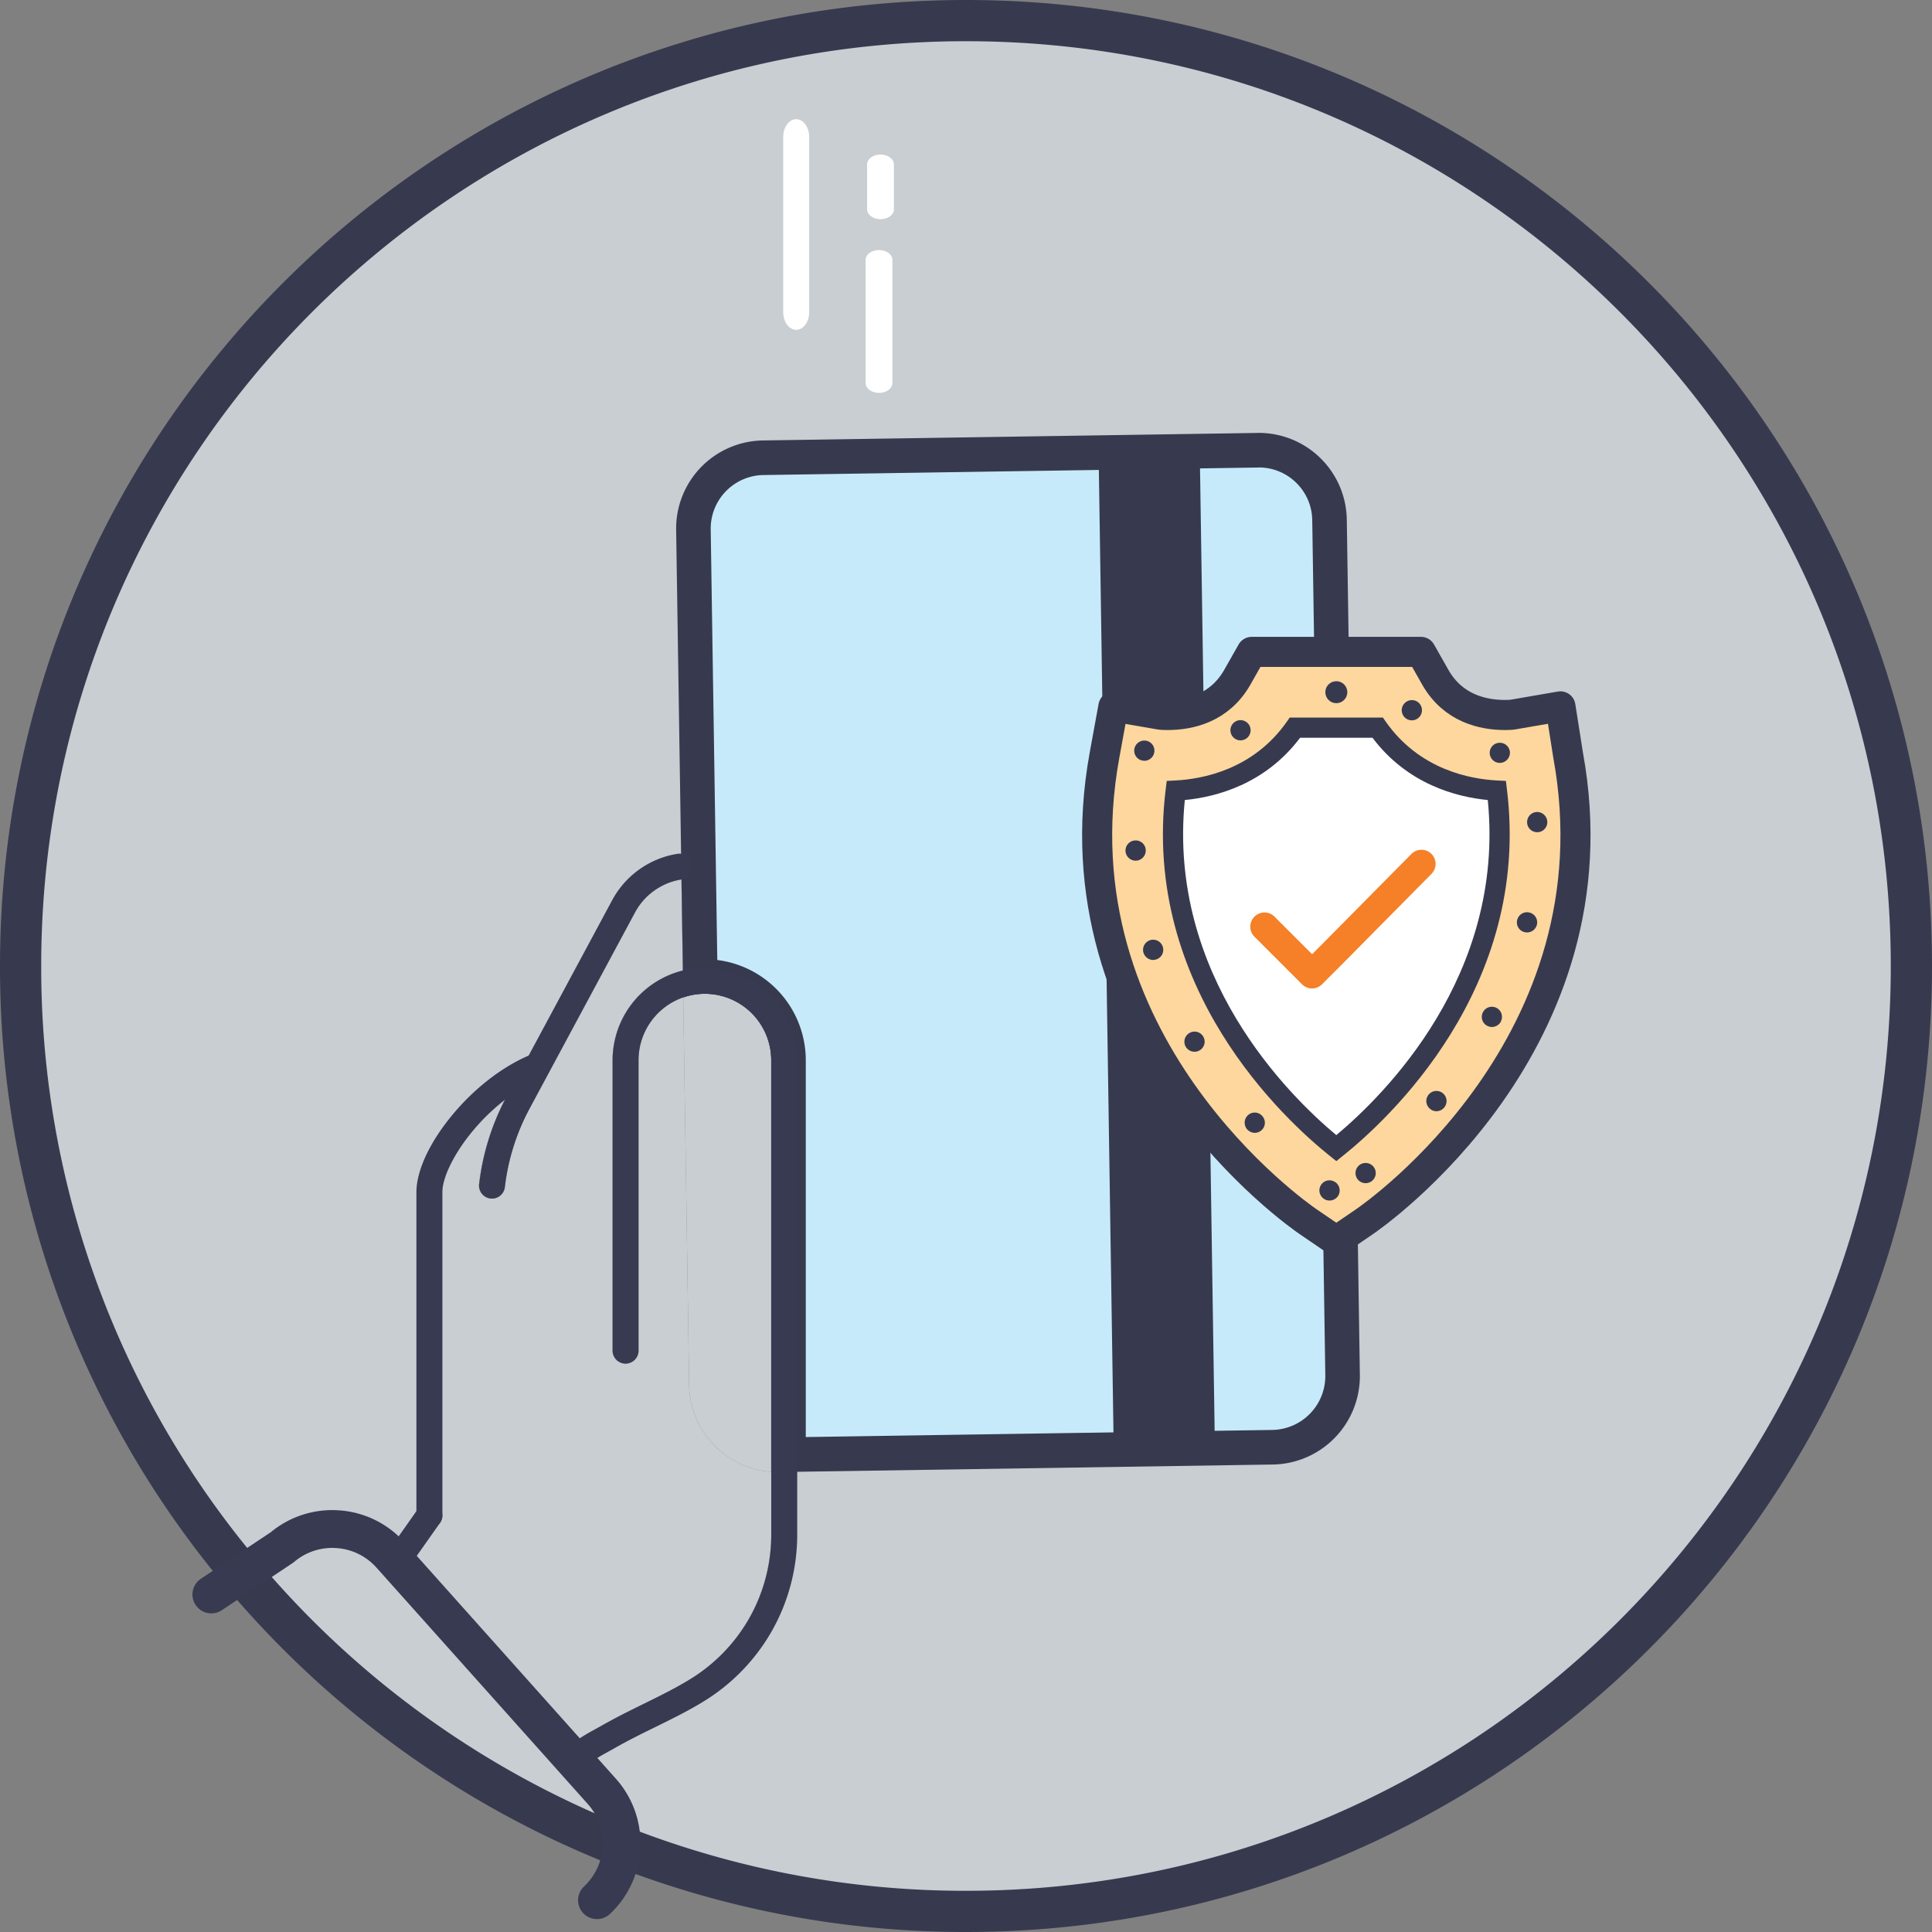
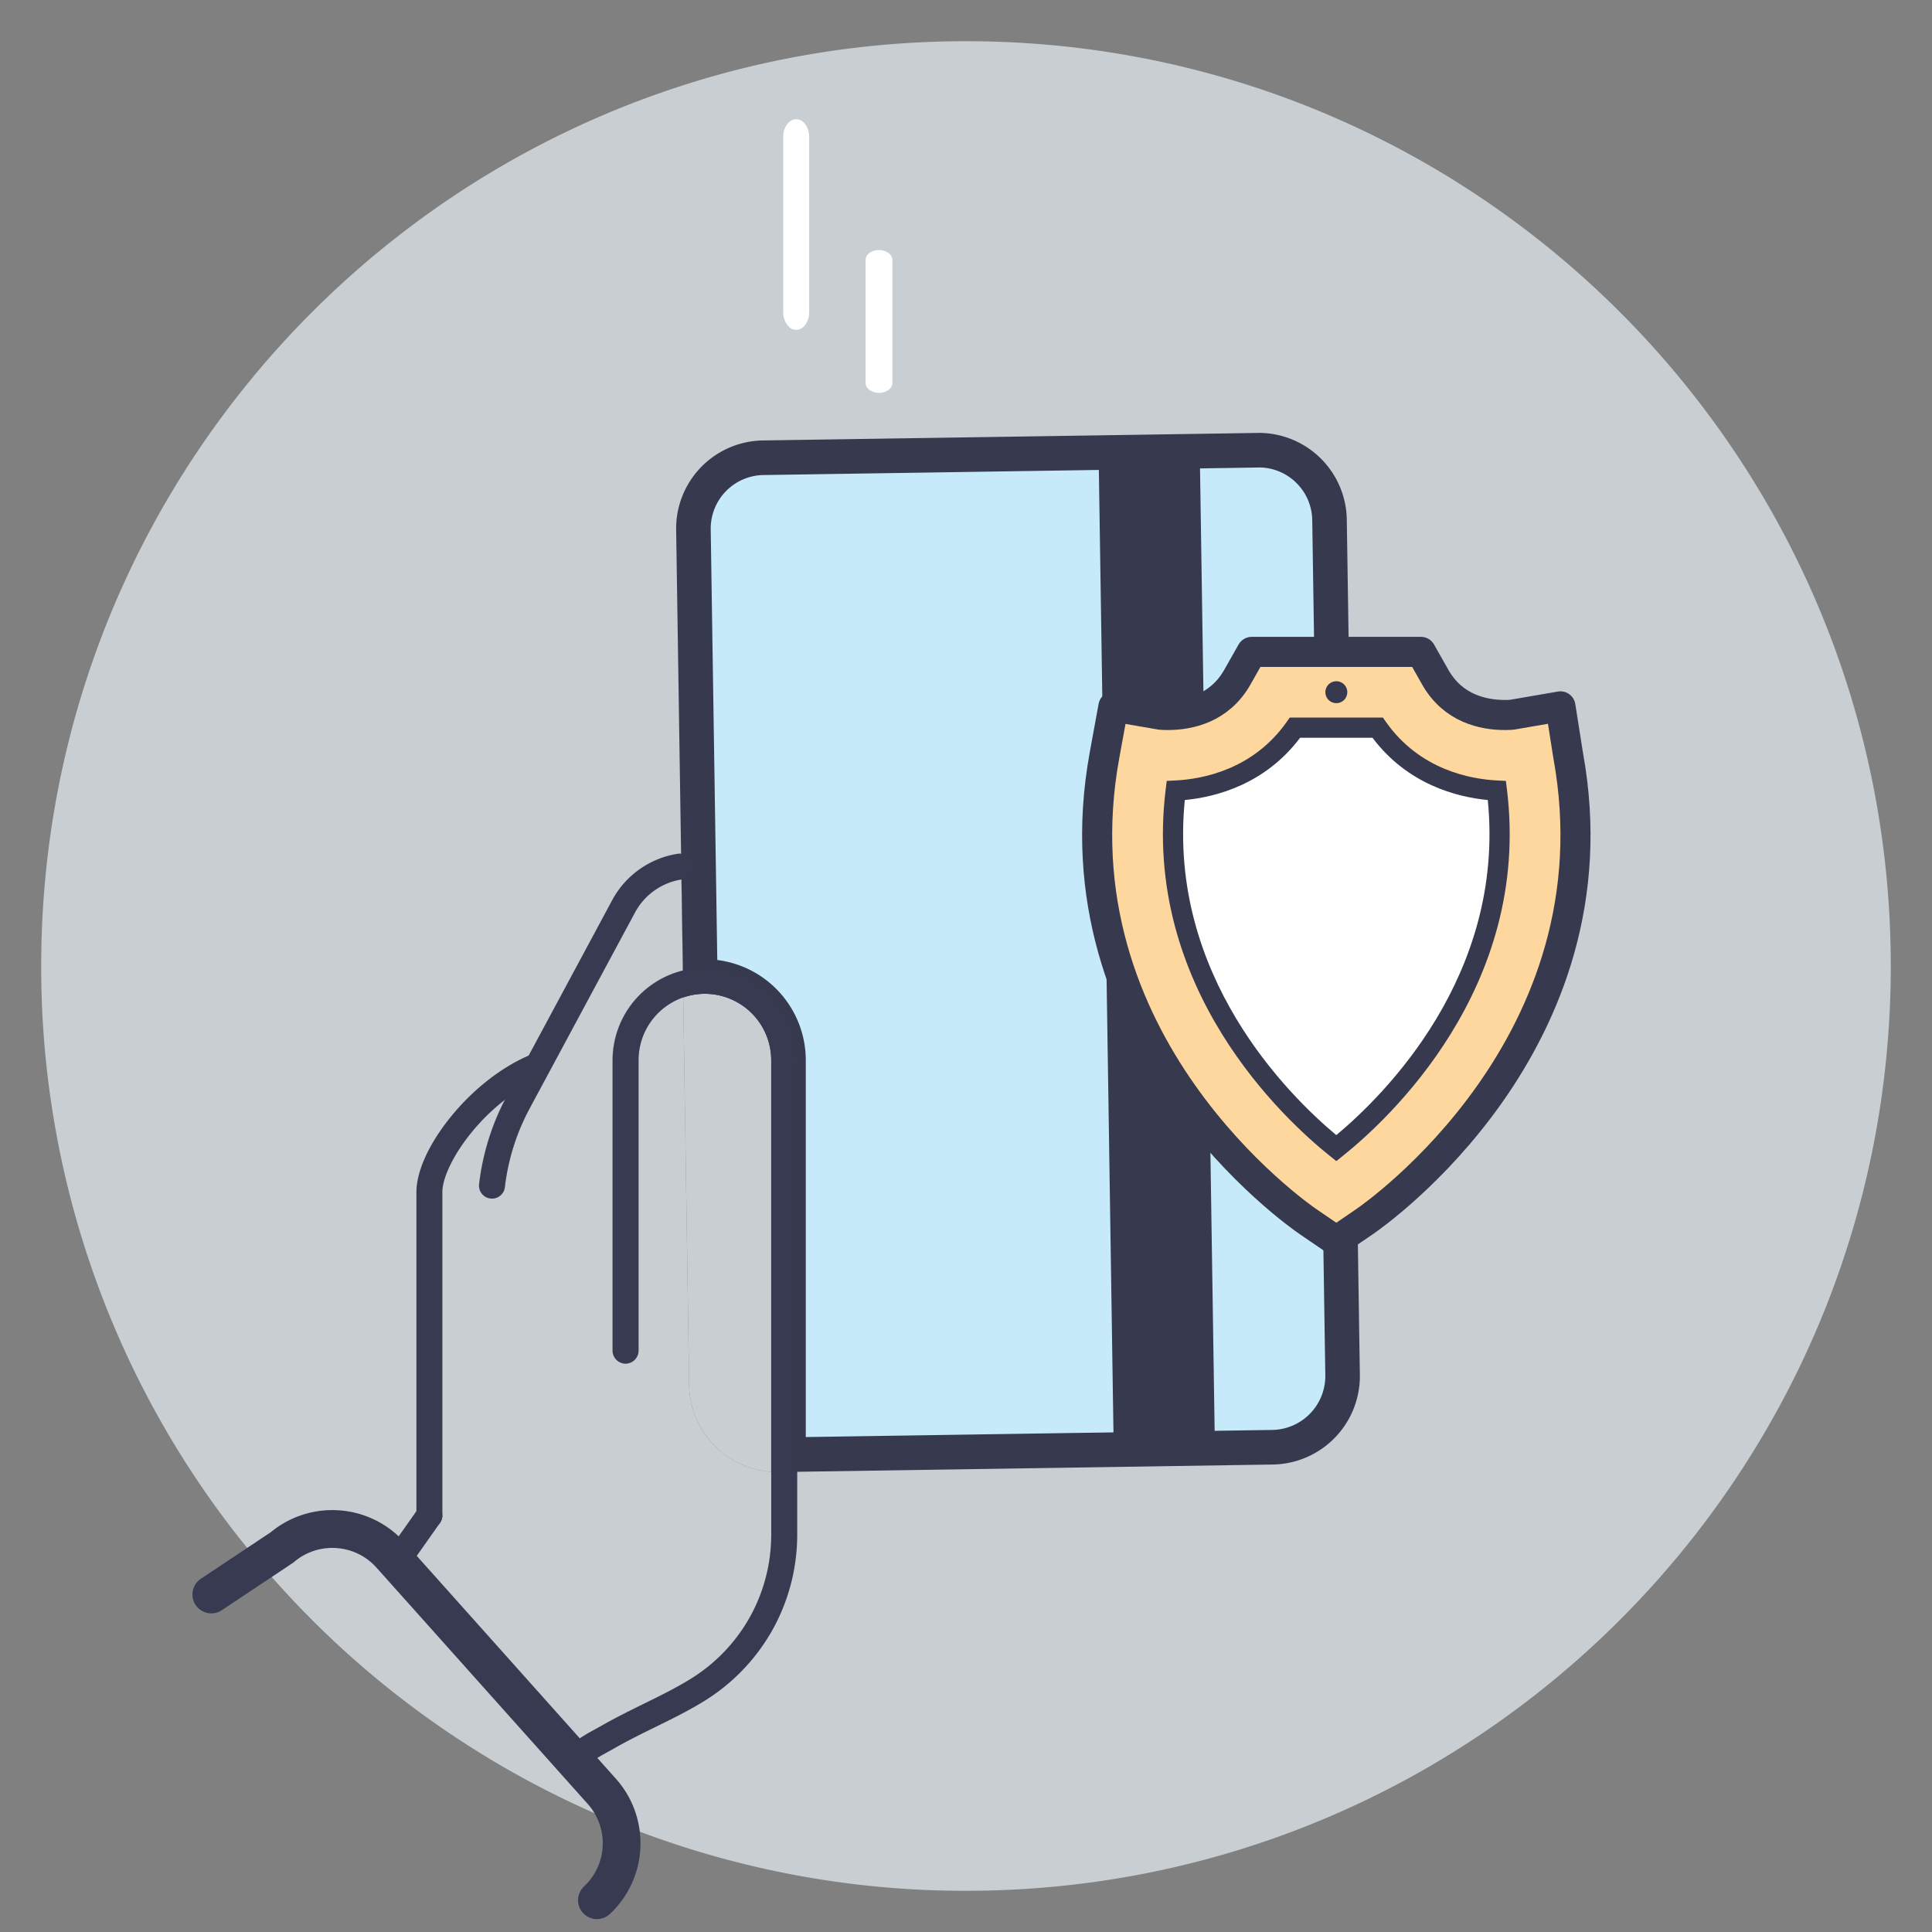
<svg xmlns="http://www.w3.org/2000/svg" id="Layer_1" data-name="Layer 1" viewBox="0 0 1284.81 1284.81">
  <rect x="0" y="0" width="1284.81" height="1284.81" fill="#808080" stroke="none" />
  <defs>
    <style>.cls-1{fill:#373a4f;}.cls-2{fill:#c8ced2;}.cls-3{fill:#c7eafb;}.cls-4{fill:#373a50;}.cls-5{fill:#fff;}.cls-6{fill:#fdd79e;stroke:#373a4f;stroke-linejoin:round;stroke-width:20px;}.cls-7{fill:#f58027;}</style>
  </defs>
  <title>Secure Way to Pay</title>
-   <path class="cls-1" d="M4349.54-1086.41c-354.79,0-642.4,287.61-642.4,642.4A639.65,639.65,0,0,0,3848.62-41.79q7.91,9.84,16.2,19.37a643.88,643.88,0,0,0,241.5,173.17q11.61,4.77,23.46,9.07a641.14,641.14,0,0,0,219.76,38.58c354.79,0,642.41-287.62,642.41-642.41S4704.33-1086.41,4349.54-1086.41ZM4092.71,69.65L3984.23-51.7l15.33-21.79,0.14-.19,0.1-.15c0.1-.14.19-0.28,0.28-0.43a6.06,6.06,0,0,0,.3-0.56,8.53,8.53,0,0,0,.51-1.26c0.06-.19.11-0.39,0.16-0.58s0.1-.46.13-0.69,0-.38.07-0.56,0-.5,0-0.74V-293.53c0-9.83,7.7-25.56,19.62-40.07a136.91,136.91,0,0,1,22-21.44,163.11,163.11,0,0,0-17.16,56.1,8.63,8.63,0,0,0,7.56,9.58,8.71,8.71,0,0,0,1,.06,8.64,8.64,0,0,0,8.56-7.62,146.11,146.11,0,0,1,16.5-52.38l70.1-130.4a42.69,42.69,0,0,1,30.85-21.84l0.92,60.51a61.5,61.5,0,0,0-46.73,59.62v193.2a8.63,8.63,0,0,0,8.63,8.63,8.64,8.64,0,0,0,8.63-8.63v-193.2a44.19,44.19,0,0,1,29.75-41.72,43.92,43.92,0,0,1,14.38-2.41A44.18,44.18,0,0,1,4220-381.41V-65.85a112.73,112.73,0,0,1-14.84,56A113.5,113.5,0,0,1,4166,30.38c-9.66,5.91-19.61,10.8-30.14,16-9,4.45-18.4,9.05-28.3,14.64-1.65.94-3.15,1.76-4.54,2.53C4099.21,65.66,4096,67.43,4092.71,69.65Z" transform="translate(-3707.14 1086.41)" />
  <path class="cls-2" d="M4349.54-1059c-339.67,0-615,275.35-615,615a612.43,612.43,0,0,0,137,387q7.95,9.83,16.31,19.3A616.53,616.53,0,0,0,4102.51,119.4q14.85,6.53,30.1,12.27A613.79,613.79,0,0,0,4349.54,171c339.67,0,615-275.36,615-615S4689.21-1059,4349.54-1059ZM4220-65.85a112.73,112.73,0,0,1-14.84,56A113.5,113.5,0,0,1,4166,30.38c-9.66,5.91-19.61,10.8-30.14,16-9,4.45-18.4,9.05-28.3,14.64-1.65.94-3.15,1.76-4.54,2.53-3.85,2.13-7,3.9-10.35,6.12L3984.23-51.7l15.33-21.79,0.14-.19,0.1-.15c0.1-.14.19-0.28,0.28-0.43a6.06,6.06,0,0,0,.3-0.56,8.53,8.53,0,0,0,.51-1.26c0.06-.19.11-0.39,0.16-0.58s0.1-.46.13-0.69,0-.38.07-0.56,0-.5,0-0.74V-293.53c0-9.83,7.7-25.56,19.62-40.07a136.91,136.91,0,0,1,22-21.44,163.11,163.11,0,0,0-17.16,56.1,8.63,8.63,0,0,0,7.56,9.58,8.71,8.71,0,0,0,1,.06,8.64,8.64,0,0,0,8.56-7.62,146.11,146.11,0,0,1,16.5-52.38l70.1-130.4a42.69,42.69,0,0,1,30.85-21.84l0.92,60.51a61.5,61.5,0,0,0-46.73,59.62v193.2a8.63,8.63,0,0,0,8.63,8.63,8.64,8.64,0,0,0,8.63-8.63v-193.2a44.19,44.19,0,0,1,29.75-41.72,43.92,43.92,0,0,1,14.38-2.41A44.18,44.18,0,0,1,4220-381.41V-65.85Z" transform="translate(-3707.14 1086.41)" />
  <path class="cls-2" d="M4220-107.62v41.77a112.73,112.73,0,0,1-14.84,56A113.5,113.5,0,0,1,4166,30.38c-9.66,5.91-19.61,10.8-30.14,16-9,4.45-18.4,9.05-28.3,14.64-1.65.94-3.15,1.76-4.54,2.53-3.85,2.13-7,3.9-10.35,6.12L3984.23-51.7l15.33-21.79,0.14-.19,0.1-.15c0.1-.14.19-0.28,0.28-0.43a6.06,6.06,0,0,0,.3-0.56,8.53,8.53,0,0,0,.51-1.26c0.06-.19.11-0.38,0.16-0.58s0.1-.46.13-0.69,0-.37.07-0.56,0-.5,0-0.74V-293.53c0-9.83,7.7-25.56,19.62-40.07a136.91,136.91,0,0,1,22-21.44,163.11,163.11,0,0,0-17.16,56.1,8.63,8.63,0,0,0,7.56,9.58,8.71,8.71,0,0,0,1,.06,8.64,8.64,0,0,0,8.56-7.62,146.11,146.11,0,0,1,16.5-52.38l70.1-130.4a42.69,42.69,0,0,1,30.85-21.84l0.92,60.51a61.5,61.5,0,0,0-46.73,59.62v193.2a8.63,8.63,0,0,0,8.63,8.63,8.64,8.64,0,0,0,8.63-8.63v-193.2a44.19,44.19,0,0,1,29.75-41.72l0.36,23.68,3.58,234.06A58.82,58.82,0,0,0,4220-107.62Z" transform="translate(-3707.14 1086.41)" />
  <path class="cls-2" d="M4220-381.41v273.79a58.82,58.82,0,0,1-54.56-57.77l-3.58-234.06-0.36-23.68a43.92,43.92,0,0,1,14.38-2.41A44.18,44.18,0,0,1,4220-381.41Z" transform="translate(-3707.14 1086.41)" />
  <path class="cls-3" d="M4231.54-381.41A55.69,55.69,0,0,0,4175.92-437q-1.55,0-3.09.09l-4.54-297.26a47.14,47.14,0,0,1,46.37-47.8l328.85-5h0.75a47.27,47.27,0,0,1,47,46.36L4600-172a47.38,47.38,0,0,1-46.59,48l-321.86,4.91V-381.41Z" transform="translate(-3707.14 1086.41)" />
  <path class="cls-1" d="M4544.25-775.54a35.34,35.34,0,0,1,24.93,10.22,35.37,35.37,0,0,1,10.62,24.82l8.69,568.65a35.87,35.87,0,0,1-35.26,36.37L4243-130.75V-381.41A67.23,67.23,0,0,0,4184.15-448l-0.82-53.85L4183.07-519l-3.29-215.38a35.63,35.63,0,0,1,35-36.12l328.85-5h0.57m0-23h-0.92l-328.85,5A58.59,58.59,0,0,0,4156.79-734l3.29,215.38,0.26,17.12,0.92,60.51,0.28,17.9a43.92,43.92,0,0,1,14.38-2.41A44.18,44.18,0,0,1,4220-381.41v273.79c1.37,0.1,2.76.15,4.16,0.15h1l12.12-.18,316.28-4.83a58.82,58.82,0,0,0,57.91-59.71l-8.69-568.65a58.58,58.58,0,0,0-58.55-57.69h0Z" transform="translate(-3707.14 1086.41)" />
  <rect class="cls-1" x="4151.38" y="-489.97" width="650.74" height="67.29" transform="translate(244.98 -3839.17) rotate(89.13)" />
-   <path class="cls-4" d="M4067.71-369.52a103,103,0,0,0-24.8,14.48,136.91,136.91,0,0,0-22,21.44c-11.92,14.51-19.62,30.24-19.62,40.07V-78.65c0,0.24,0,.49,0,0.74s0,0.37-.07.56-0.08.46-.13,0.69-0.1.39-.16,0.58a8.53,8.53,0,0,1-.51,1.26,6.06,6.06,0,0,1-.3.56c-0.09.15-.18,0.29-0.28,0.43l-0.1.15-0.14.19a8.59,8.59,0,0,1-6.91,3.47,8.63,8.63,0,0,1-8.63-8.63V-293.53c0-14.21,8.58-32.81,23.54-51,14.58-17.75,33.08-32.17,51.15-39.92q1.33-.59,2.67-1.11a8.63,8.63,0,0,1,11.2,4.87A8.64,8.64,0,0,1,4067.71-369.52Z" transform="translate(-3707.14 1086.41)" />
+   <path class="cls-4" d="M4067.71-369.52a103,103,0,0,0-24.8,14.48,136.91,136.91,0,0,0-22,21.44c-11.92,14.51-19.62,30.24-19.62,40.07V-78.65c0,0.24,0,.49,0,0.74s0,0.37-.07.56-0.08.46-.13,0.69-0.1.39-.16,0.58a8.53,8.53,0,0,1-.51,1.26,6.06,6.06,0,0,1-.3.56c-0.09.15-.18,0.29-0.28,0.43l-0.1.15-0.14.19a8.59,8.59,0,0,1-6.91,3.47,8.63,8.63,0,0,1-8.63-8.63V-293.53c0-14.21,8.58-32.81,23.54-51,14.58-17.75,33.08-32.17,51.15-39.92q1.33-.59,2.67-1.11a8.63,8.63,0,0,1,11.2,4.87Z" transform="translate(-3707.14 1086.41)" />
  <path class="cls-4" d="M4160.46-501.56l-0.12,0a42.69,42.69,0,0,0-30.85,21.84l-70.1,130.4a146.11,146.11,0,0,0-16.5,52.38,8.64,8.64,0,0,1-8.56,7.62,8.71,8.71,0,0,1-1-.06,8.63,8.63,0,0,1-7.56-9.58,163.11,163.11,0,0,1,17.16-56.1c0.42-.81.85-1.62,1.28-2.43l14.52-27,55.58-103.4a60,60,0,0,1,43.56-30.75,8,8,0,0,1,2.23,0,8.62,8.62,0,0,1,7.61,7.27A8.63,8.63,0,0,1,4160.46-501.56Z" transform="translate(-3707.14 1086.41)" />
  <path class="cls-4" d="M4001.28-78.65c0,0.24,0,.49,0,0.74s0,0.37-.07.56-0.08.46-.13,0.69-0.1.39-.16,0.58a8.53,8.53,0,0,1-.51,1.26,6.06,6.06,0,0,1-.3.56c-0.09.15-.18,0.29-0.28,0.43l-0.1.15-0.14.19L3984.23-51.7l-5.74,8.17a8.61,8.61,0,0,1-7.07,3.66,8.59,8.59,0,0,1-5-1.57,8.63,8.63,0,0,1-2.1-12l7.91-11.24L3984-81.38l1.57-2.23a8.63,8.63,0,0,1,12-2.1A8.61,8.61,0,0,1,4001.28-78.65Z" transform="translate(-3707.14 1086.41)" />
  <path class="cls-4" d="M4237.3-381.41V-65.85a130,130,0,0,1-17.13,64.54A130.72,130.72,0,0,1,4175,45.1c-10.33,6.33-20.63,11.39-31.52,16.74-8.83,4.35-18,8.83-27.43,14.19-1.7,1-3.24,1.81-4.67,2.6-2.7,1.5-4.93,2.74-7.06,4.05a73.3,73.3,0,0,0-10.61,8.06,8.63,8.63,0,1,1-11.46-12.9,93.65,93.65,0,0,1,10.42-8.19c3.32-2.22,6.5-4,10.35-6.12,1.39-.77,2.89-1.59,4.54-2.53,9.9-5.59,19.26-10.19,28.3-14.64,10.53-5.18,20.48-10.07,30.14-16A113.5,113.5,0,0,0,4205.2-9.89a112.73,112.73,0,0,0,14.84-56V-381.41a44.18,44.18,0,0,0-44.12-44.13,43.92,43.92,0,0,0-14.38,2.41,44.19,44.19,0,0,0-29.75,41.72v193.2a8.64,8.64,0,0,1-8.63,8.63,8.63,8.63,0,0,1-8.63-8.63v-193.2A61.5,61.5,0,0,1,4161.26-441a61.1,61.1,0,0,1,14.66-1.77A61.46,61.46,0,0,1,4237.3-381.41Z" transform="translate(-3707.14 1086.41)" />
  <path class="cls-4" d="M4133,142.15a64.13,64.13,0,0,1-20.16,44.15,12.55,12.55,0,1,1-17.23-18.25,39.31,39.31,0,0,0,2.33-54.87L3957.51-43.92a39.2,39.2,0,0,0-26.59-13,39.18,39.18,0,0,0-28.15,9.19,12,12,0,0,1-1.14.85l-13.81,9.2-23,15.3-10.18,6.78a12.56,12.56,0,0,1-17.41-3.49,12.56,12.56,0,0,1,3.5-17.41l7.89-5.25L3871.51-57l15.65-10.42A64.11,64.11,0,0,1,3932.69-82a64.08,64.08,0,0,1,39.59,17.29q2.06,1.94,4,4l8,9L4092.71,69.65l11.65,13,12.31,13.77A64.32,64.32,0,0,1,4133,142.15Z" transform="translate(-3707.14 1086.41)" />
  <path class="cls-5" d="M4282.78-913.58v81.89c0,3.62,4,6.56,8.91,6.56s8.91-2.93,8.91-6.56v-81.89c0-3.62-4-6.56-8.91-6.56S4282.78-917.2,4282.78-913.58Z" transform="translate(-3707.14 1086.41)" />
-   <path class="cls-5" d="M4283.78-977.08v29.89c0,3.62,4,6.56,8.91,6.56s8.91-2.93,8.91-6.56v-29.89c0-3.62-4-6.56-8.91-6.56S4283.78-980.7,4283.78-977.08Z" transform="translate(-3707.14 1086.41)" />
  <path class="cls-5" d="M4228-995.37v116.54c0,6.5,3.86,11.77,8.63,11.77s8.63-5.27,8.63-11.77V-995.37c0-6.5-3.86-11.77-8.63-11.77S4228-1001.87,4228-995.37Z" transform="translate(-3707.14 1086.41)" />
  <path class="cls-6" d="M4577.11-273.93c-7-4.76-170.43-118.83-135.45-310.3l5.9-32.3,31.36,5.41c0.55,0.06,2.21.2,4.61,0.2,14.7,0,34.68-4.37,46.47-25.16l9.53-16.82h112.55l9.53,16.82c11.78,20.8,31.77,25.16,46.47,25.16,2.41,0,4.06-.14,4.62-0.2l32.16-5.54,5.1,32.42c35,191.47-128.48,305.54-135.45,310.3l-18.7,12.77Z" transform="translate(-3707.14 1086.41)" />
  <path class="cls-1" d="M4595.81-253l-22.49-15.36c-7.12-4.86-174.05-121.24-138.28-317.06l7.1-38.84,37.92,6.54c-0.06,0,1.4.1,3.47,0.1,18.77,0,32.44-7.32,40.62-21.76l11.46-20.22H4656l11.46,20.22c8.18,14.44,21.85,21.76,40.62,21.76,2.07,0,3.5-.12,4-0.16l38.39-6.63,6.15,39.16c35.75,195.65-131.18,312-138.3,316.89ZM4453-608.78l-4.7,25.75c-34.22,187.32,125.8,298.88,132.63,303.54h0l14.91,10.19,14.91-10.19c6.83-4.66,166.85-116.22,132.63-303.54l-4.06-25.86-25.45,4.38a51.18,51.18,0,0,1-5.76.3c-16.48,0-38.94-5-52.32-28.57l-7.6-13.41H4543.45l-7.6,13.41c-13.38,23.61-35.84,28.57-52.32,28.57-2.74,0-4.62-.17-5.25-0.23Z" transform="translate(-3707.14 1086.41)" />
  <path class="cls-5" d="M4595.81-322.86c-30.92-24.69-122.58-109.59-106.8-237.82,19.38-1,55.32-7.7,79.32-41.84h55c24,34.14,59.94,40.88,79.32,41.84C4718.39-432.45,4626.73-347.55,4595.81-322.86Z" transform="translate(-3707.14 1086.41)" />
  <path class="cls-1" d="M4595.81-314.26l-4.19-3.35c-29.75-23.76-125.56-111.55-109.28-243.88l0.69-5.61,5.64-.28c18.09-.9,51.78-7.16,74.16-39l2-2.85h61.95l2,2.85c22.38,31.84,56.07,38.1,74.16,39l5.64,0.28,0.69,5.61c16.28,132.34-79.53,220.13-109.28,243.88ZM4495.06-554.38c-11.62,116.79,69.05,196.41,100.74,222.84,31.69-26.43,112.36-106,100.74-222.84-20.74-2-53.35-10.42-76.68-41.42h-48.13C4548.42-564.8,4515.8-556.38,4495.06-554.38Z" transform="translate(-3707.14 1086.41)" />
-   <path class="cls-1" d="M4587.54-289.19h0a6.71,6.71,0,0,1-1.82-9.34h0a6.66,6.66,0,0,1,9.34-1.75h0.07a6.76,6.76,0,0,1,1.75,9.35h0a6.84,6.84,0,0,1-5.58,2.89h0A6.5,6.5,0,0,1,4587.54-289.19ZM4610.12-302a6.79,6.79,0,0,1,.87-9.48h0a6.79,6.79,0,0,1,9.48.87h0a6.73,6.73,0,0,1-.87,9.48h0a6.88,6.88,0,0,1-4.3,1.55h0A6.76,6.76,0,0,1,4610.12-302Zm-73.52-33.27h0a6.79,6.79,0,0,1,.47-9.54h0a6.65,6.65,0,0,1,9.48.54h0a6.7,6.7,0,0,1-.47,9.48h0a6.78,6.78,0,0,1-4.5,1.75h0A7,7,0,0,1,4536.6-335.29ZM4658.17-349a6.64,6.64,0,0,1-1-9.41h0a6.73,6.73,0,0,1,9.48-1h0a6.73,6.73,0,0,1,.94,9.48h0a6.72,6.72,0,0,1-5.17,2.49h0A6.24,6.24,0,0,1,4658.17-349Zm-162.44-41.2a6.69,6.69,0,0,1,2.35-9.21h0a6.68,6.68,0,0,1,9.21,2.29h0a6.68,6.68,0,0,1-2.35,9.2h0a6.26,6.26,0,0,1-3.43.94h0A6.75,6.75,0,0,1,4495.74-390.2Zm200.48-14a6.68,6.68,0,0,1-2.89-9.07h0a6.69,6.69,0,0,1,9-2.89h0a6.71,6.71,0,0,1,2.89,9.08h0.07a6.83,6.83,0,0,1-6,3.63h0A6.1,6.1,0,0,1,4696.21-404.25Zm-228.63-48.59a6.76,6.76,0,0,1,4.44-8.4h0a6.7,6.7,0,0,1,8.4,4.43h0a6.65,6.65,0,0,1-4.44,8.4h0a6.53,6.53,0,0,1-1.95.34h0A6.82,6.82,0,0,1,4467.58-452.83Zm253.5-13.71a6.67,6.67,0,0,1-5-8.07h0a6.73,6.73,0,0,1,8.13-5h0a6.73,6.73,0,0,1,5,8.07h0a6.73,6.73,0,0,1-6.52,5.17h0A5.85,5.85,0,0,1,4721.08-466.54Zm-265.46-54a6.74,6.74,0,0,1,6.45-7h0a6.65,6.65,0,0,1,7,6.39h0a6.75,6.75,0,0,1-6.39,7.06h-0.33A6.77,6.77,0,0,1,4455.62-520.51Zm267.07-19h0a6.75,6.75,0,0,1,6.52-6.92h0a6.79,6.79,0,0,1,6.92,6.52h0a6.7,6.7,0,0,1-6.52,6.92h-0.2A6.7,6.7,0,0,1,4722.69-539.53Zm-18.41-39.58a6.69,6.69,0,0,1-6.45-6.92h0a6.68,6.68,0,0,1,6.92-6.45h0a6.7,6.7,0,0,1,6.52,6.92h0a6.78,6.78,0,0,1-6.72,6.45h-0.27Zm-237.1-1.48a6.73,6.73,0,0,1-5.71-7.59h0a6.75,6.75,0,0,1,7.66-5.71h0a6.7,6.7,0,0,1,5.64,7.66h0a6.71,6.71,0,0,1-6.59,5.72h0A4.77,4.77,0,0,1,4467.17-580.6Zm59.55-16.2a6.74,6.74,0,0,1,1.34-9.4h0a6.74,6.74,0,0,1,9.41,1.35h0a6.74,6.74,0,0,1-1.34,9.4h0a6.92,6.92,0,0,1-4,1.35h0A6.61,6.61,0,0,1,4526.72-596.79Zm114-13.24a6.65,6.65,0,0,1,1.21-9.4h0a6.71,6.71,0,0,1,9.41,1.14h0a6.75,6.75,0,0,1-1.21,9.48h0a6.61,6.61,0,0,1-4.1,1.41h0A6.81,6.81,0,0,1,4640.7-610Z" transform="translate(-3707.14 1086.41)" />
-   <path class="cls-7" d="M4645.74-518.51l-59.81,60.45-6.23,6.23-25-25a9.42,9.42,0,0,0-13.33,0,9.42,9.42,0,0,0,0,13.33L4573-431.84a9.4,9.4,0,0,0,6.66,2.76,9.4,9.4,0,0,0,6.66-2.76l12.93-12.93,59.85-60.49a9.43,9.43,0,0,0-.07-13.33A9.43,9.43,0,0,0,4645.74-518.51Z" transform="translate(-3707.14 1086.41)" />
  <circle class="cls-1" cx="888.68" cy="460.32" r="7.31" />
</svg>